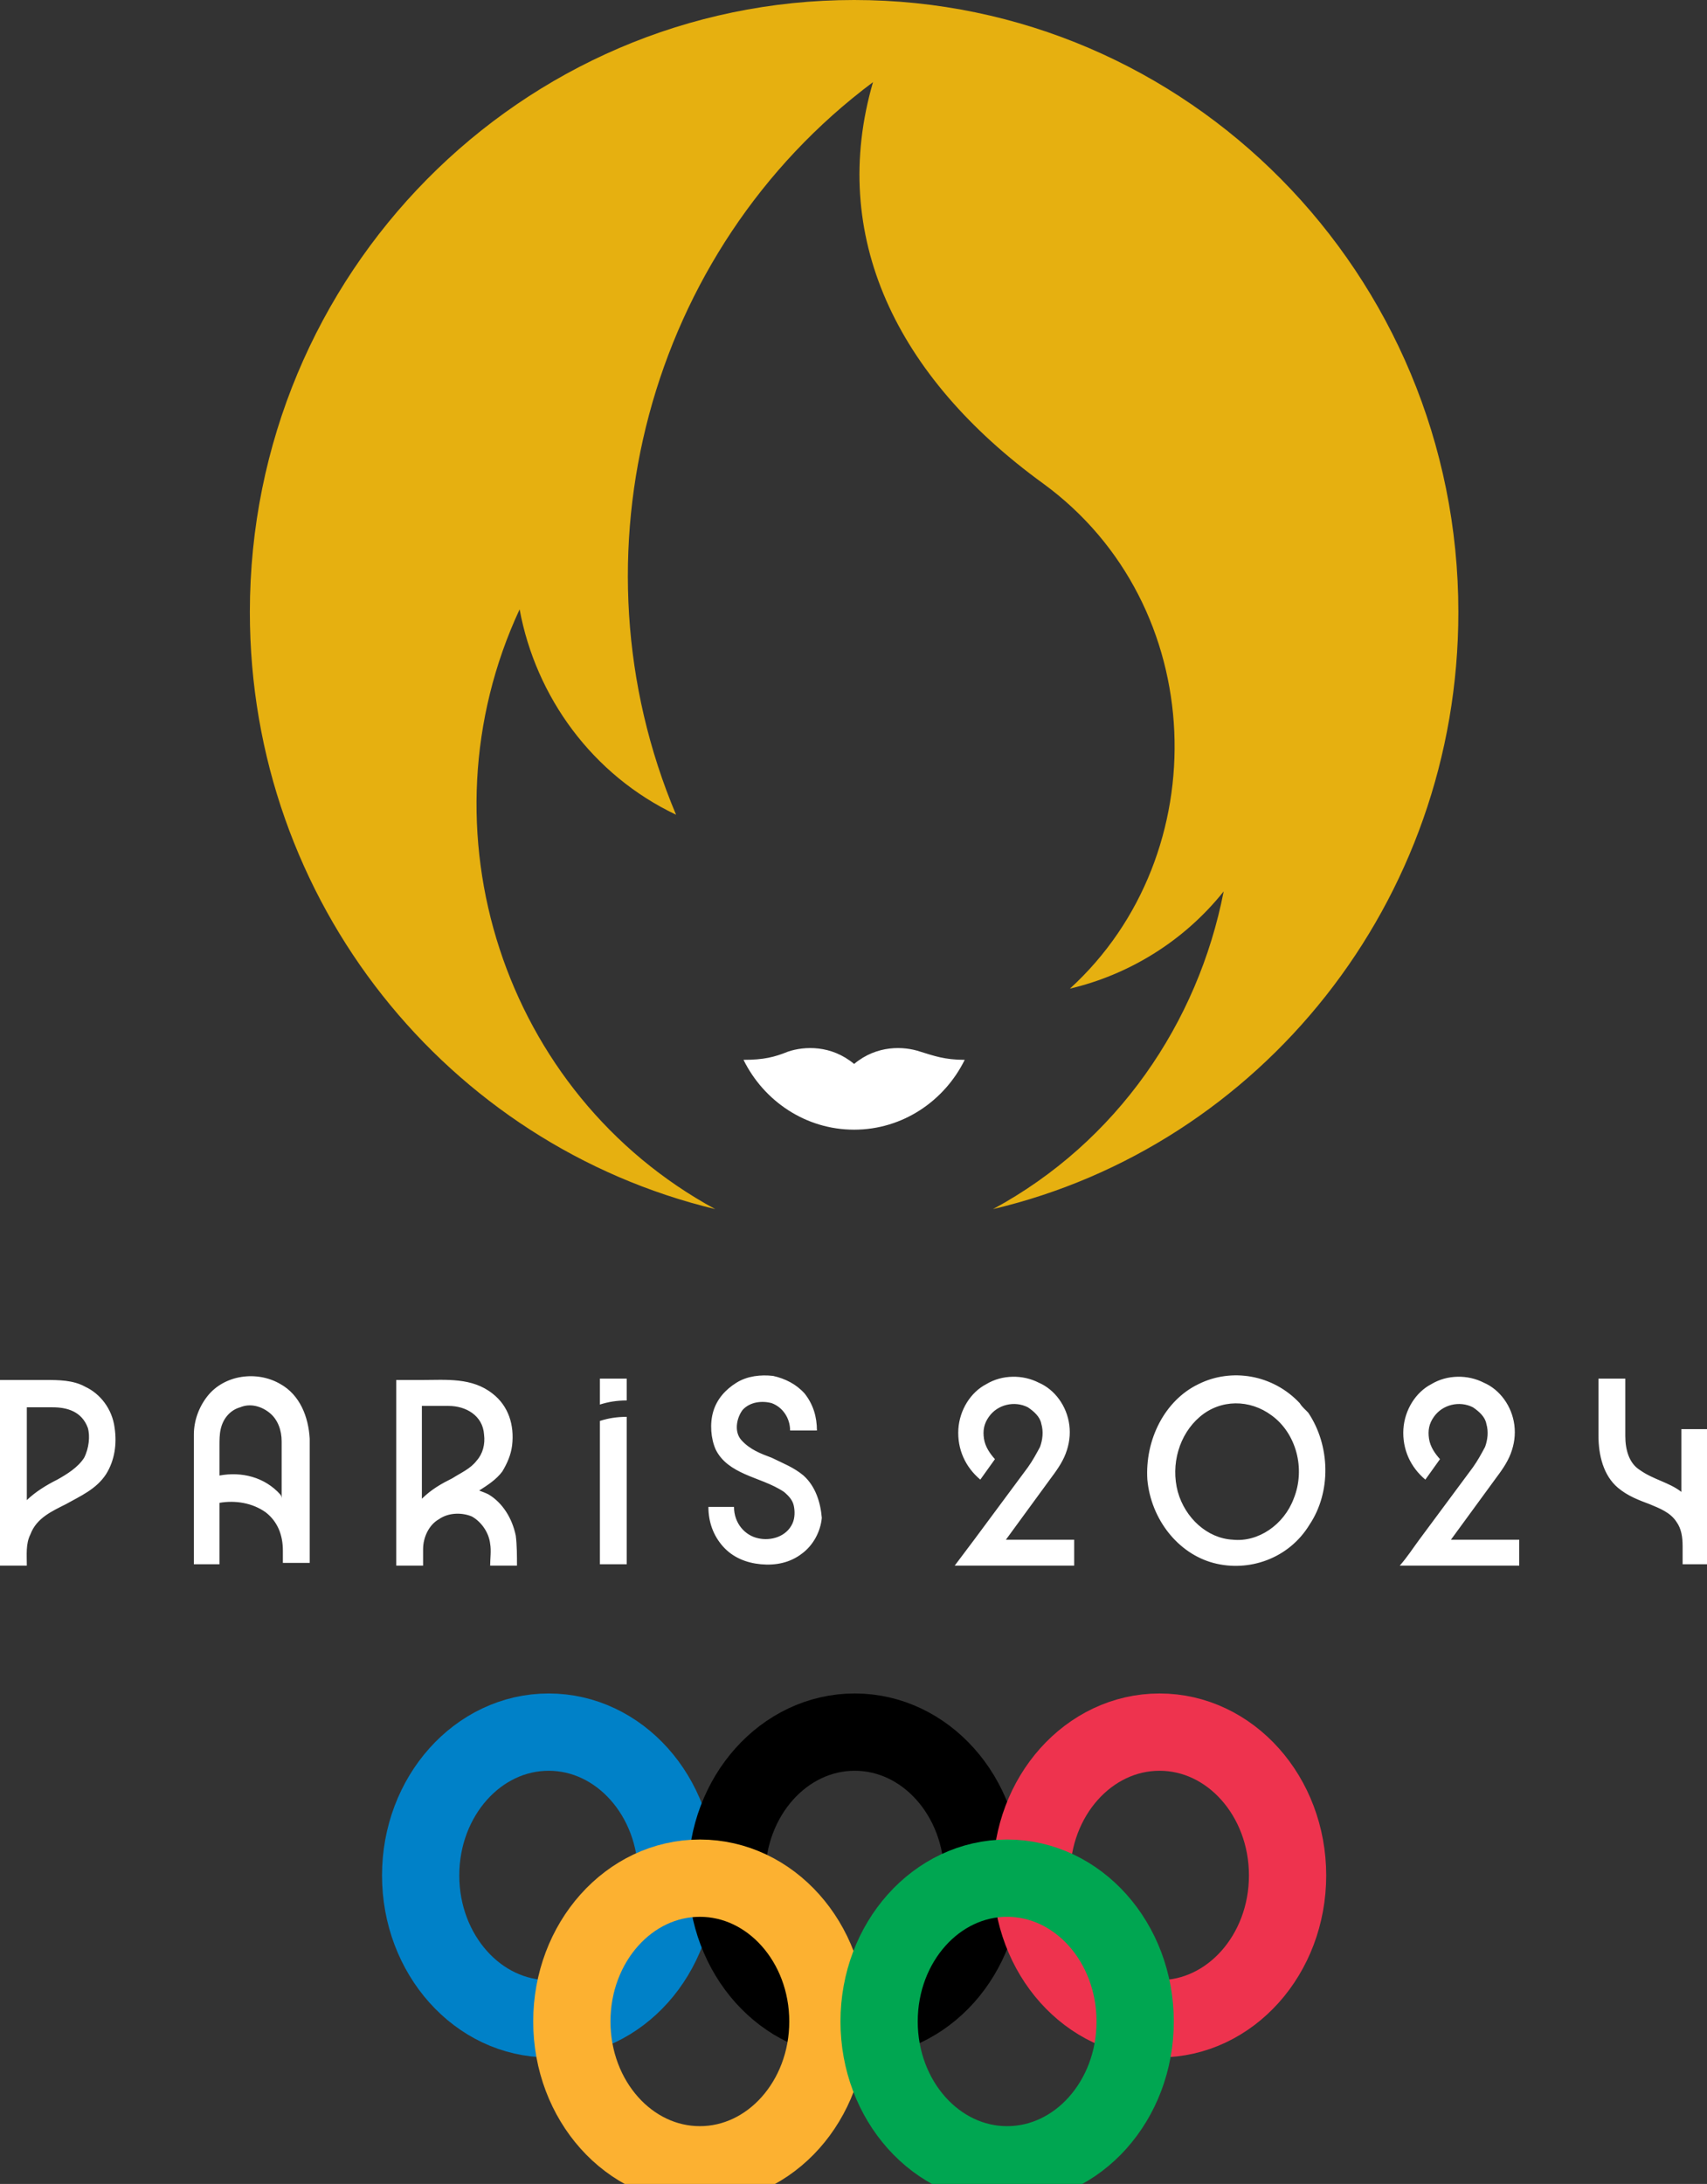
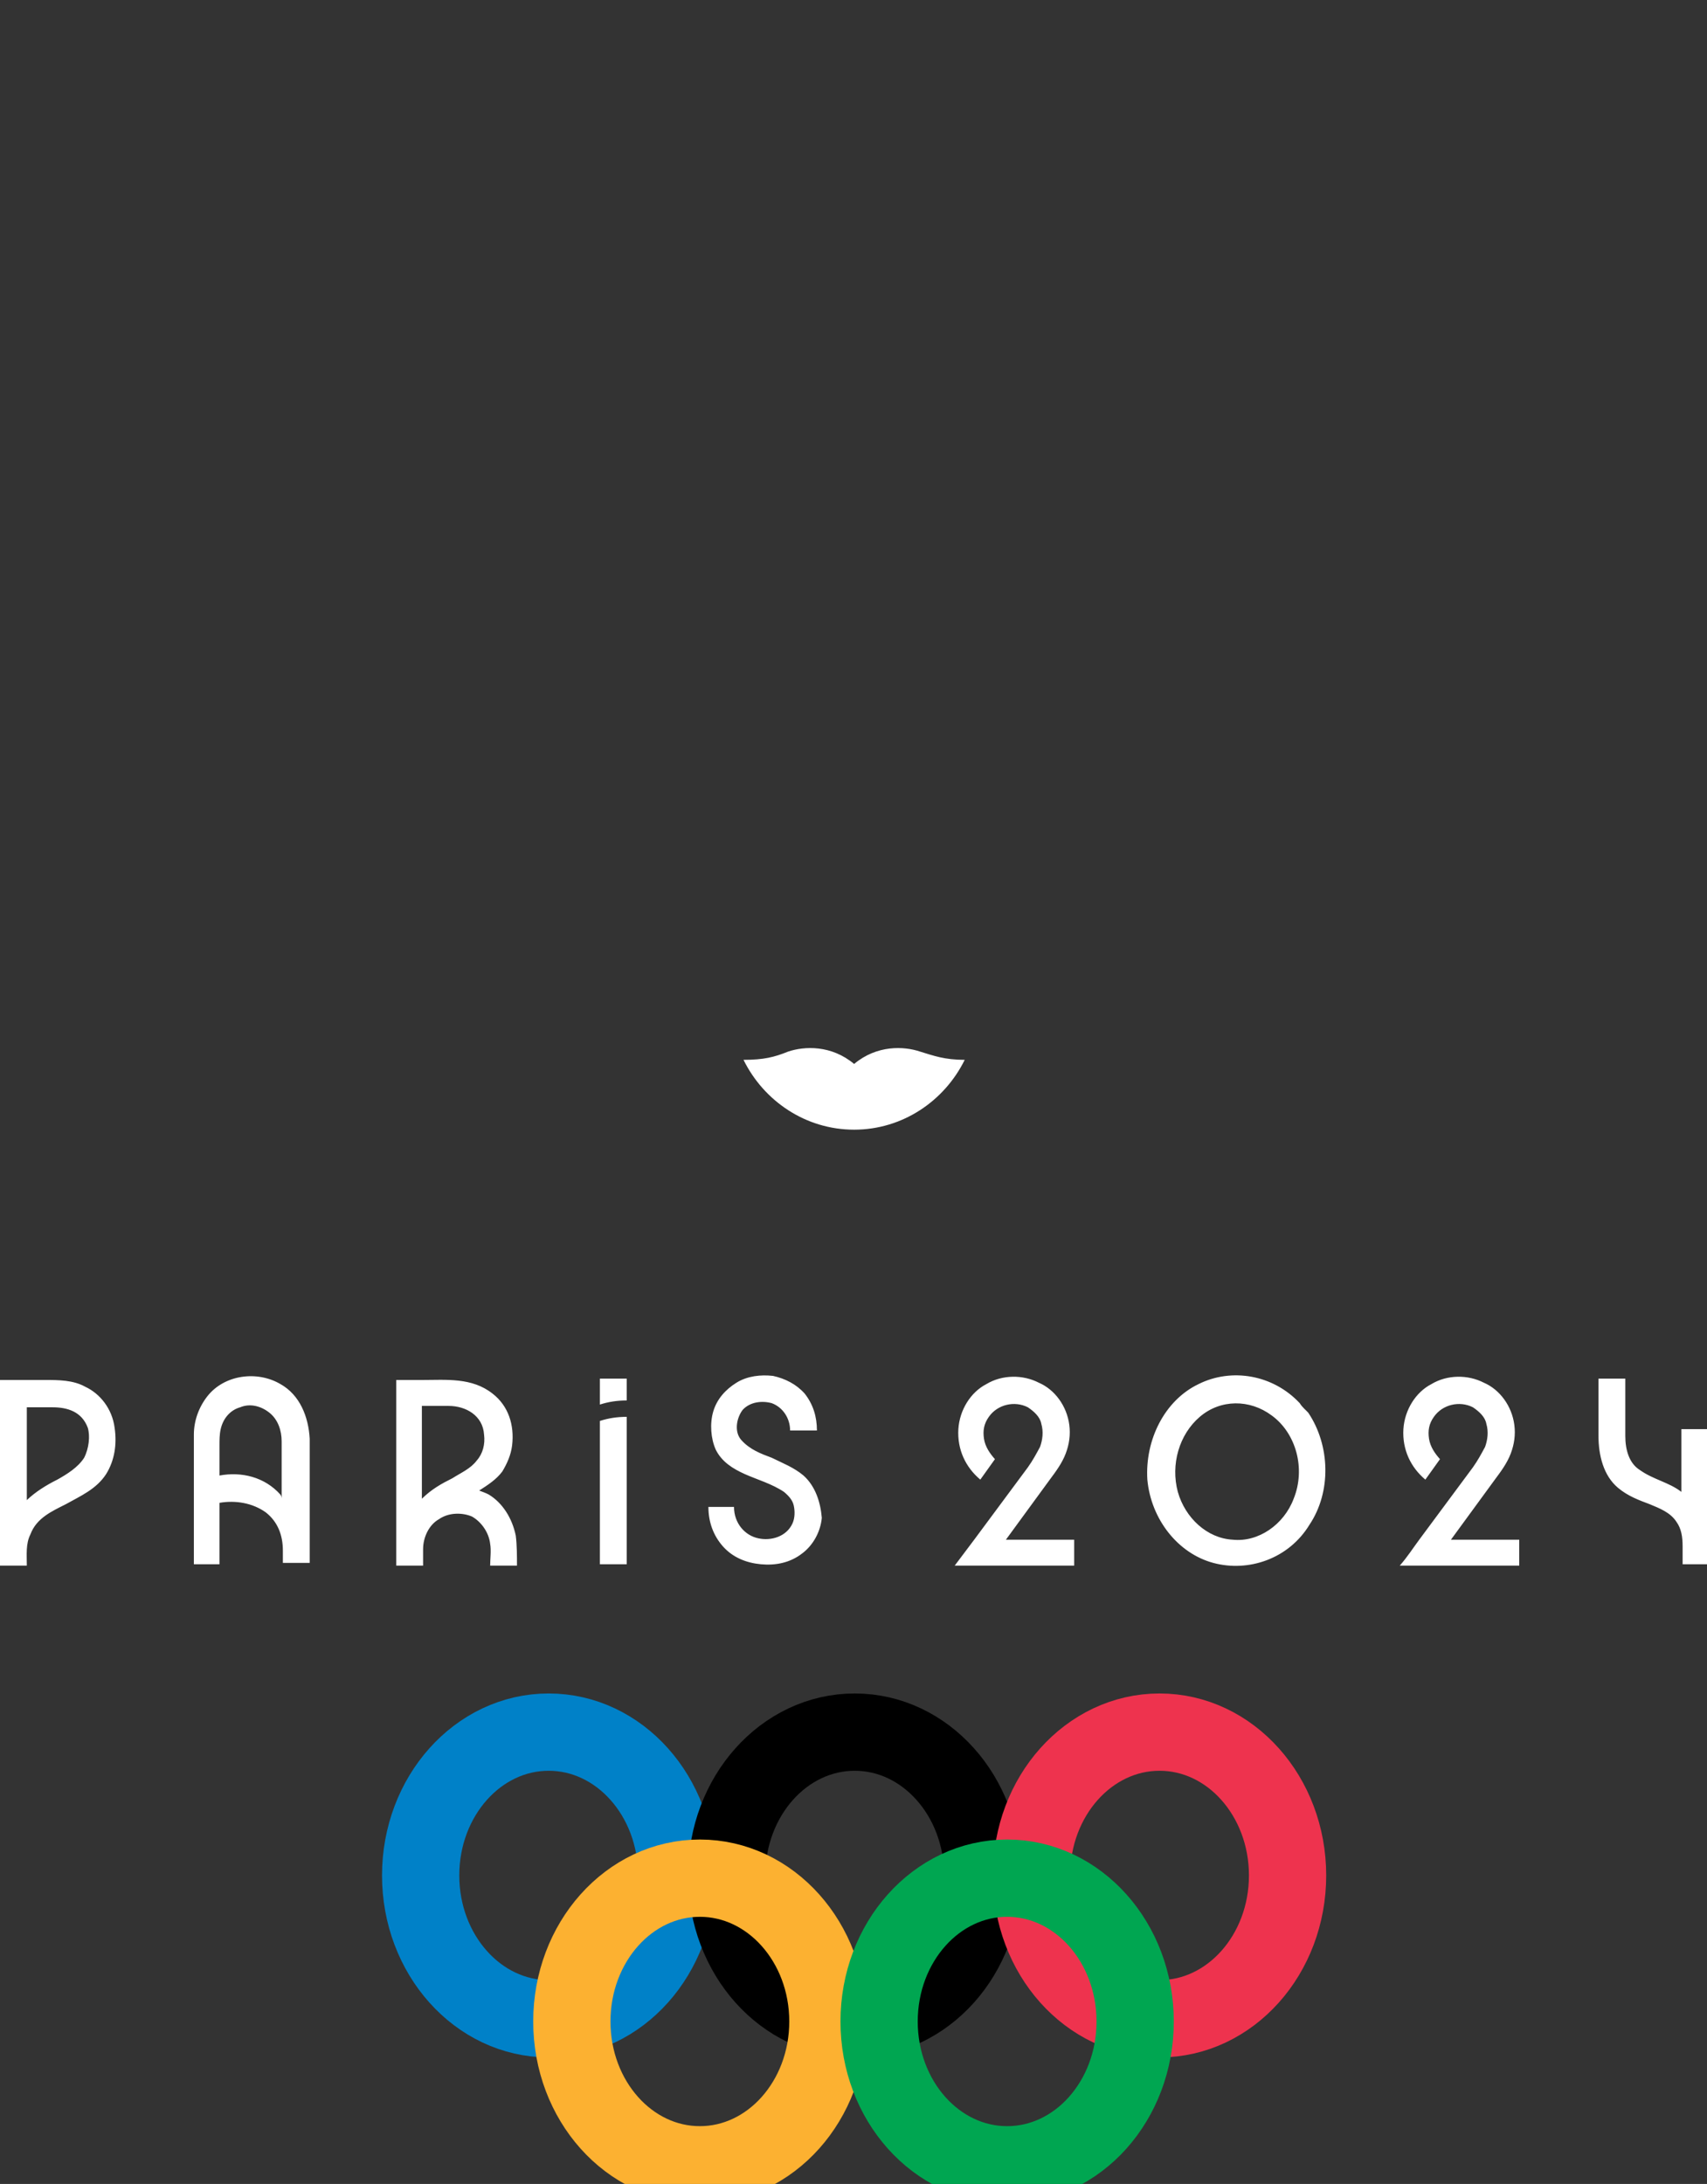
<svg xmlns="http://www.w3.org/2000/svg" width="226" height="289" viewBox="0 0 226 289" fill="none">
  <rect x="0" y="0" width="226" height="289" fill="#333333" stroke="none" />
  <g clip-path="url(#clip0_204_48)">
    <path d="M121.831 139.162C119.688 138.437 116.116 138.256 113.081 140.793C110.045 138.256 106.474 138.437 104.331 139.162C102.545 139.887 101.116 140.249 98.438 140.249C101.116 145.685 106.652 149.49 113.081 149.49C119.509 149.49 125.045 145.685 127.724 140.249C125.045 140.249 123.616 139.706 121.831 139.162Z" fill="white" />
-     <path d="M113.081 0C68.974 0 33.081 36.24 33.081 80.997C33.081 119.411 59.331 151.484 94.688 160C66.652 144.779 55.224 109.807 68.795 80.634C70.938 92.231 78.438 102.559 89.509 107.814C75.045 73.567 85.759 33.16 115.581 10.872C109.688 31.166 118.616 49.83 138.081 63.964C160.224 80.091 161.116 113.069 141.652 130.827C149.331 129.015 156.652 124.666 162.009 117.961C158.616 135.357 147.902 151.121 131.474 160C166.831 151.665 193.081 119.411 193.081 80.997C193.081 36.24 157.188 0 113.081 0Z" fill="#E6B010" />
    <path d="M222.61 189.116V197.425C220.996 196.161 218.897 195.799 217.121 194.535C215.669 193.632 215.184 191.826 215.184 190.019V182.433H211.633V190.019C211.633 192.548 212.279 195.257 214.216 196.883C215.507 197.967 216.96 198.509 218.413 199.051C219.704 199.592 221.157 200.134 221.964 201.399C222.61 202.302 222.771 203.386 222.771 204.65V206.998H226.161V189.116H222.61ZM197.911 195.799C198.719 194.716 199.526 193.632 200.01 192.367C200.494 191.103 200.656 189.839 200.494 188.574C200.171 186.046 198.557 183.878 196.459 182.975C194.36 181.891 191.616 181.891 189.517 183.156C187.419 184.239 185.966 186.587 185.804 189.116C185.643 191.826 186.773 194.174 188.71 195.799L190.647 193.09C190.001 192.367 189.356 191.464 189.194 190.381C189.033 189.297 189.194 188.394 189.84 187.491C190.97 185.865 193.23 185.323 195.006 186.226C195.813 186.768 196.62 187.491 196.781 188.394C197.104 189.477 196.943 190.561 196.62 191.464C196.136 192.367 195.651 193.271 195.006 194.174C192.584 197.425 190.324 200.496 187.903 203.747C187.096 204.831 186.289 206.095 185.32 207.179H201.14V203.747H192.1L197.911 195.799ZM171.276 198.328C169.984 201.76 166.594 204.108 163.204 203.747C159.814 203.566 156.909 200.857 155.94 197.425C154.971 193.812 156.101 189.839 158.846 187.491C161.59 185.142 165.464 185.142 168.37 187.31C171.599 189.658 172.89 194.354 171.276 198.328ZM172.083 185.684C168.531 181.891 163.043 180.988 158.684 183.156C154.164 185.323 151.581 190.561 151.904 195.799C152.389 201.037 155.94 205.553 160.621 206.817C165.303 208.082 170.63 206.276 173.374 201.76C176.28 197.425 176.119 191.284 173.213 186.949C172.89 186.587 172.406 186.226 172.083 185.684ZM138.99 195.799C139.797 194.716 140.604 193.632 141.089 192.367C141.573 191.103 141.734 189.839 141.573 188.574C141.25 186.046 139.636 183.878 137.537 182.975C135.439 181.891 132.694 181.891 130.596 183.156C128.497 184.239 127.044 186.587 126.883 189.116C126.721 191.826 127.851 194.174 129.789 195.799L131.726 193.09C131.08 192.367 130.434 191.464 130.273 190.381C130.111 189.297 130.273 188.394 130.919 187.491C132.049 185.865 134.309 185.323 136.084 186.226C136.891 186.768 137.699 187.491 137.86 188.394C138.183 189.477 138.021 190.561 137.699 191.464C137.214 192.367 136.73 193.271 136.084 194.174C133.663 197.425 131.403 200.496 128.981 203.747L126.399 207.179H142.219V203.747H133.179L138.99 195.799ZM106.381 195.257C105.09 194.174 103.637 193.632 102.184 192.909C100.731 192.367 99.279 191.826 98.149 190.561C97.18 189.477 97.503 187.671 98.31 186.587C99.279 185.504 100.893 185.323 102.184 185.684C103.637 186.226 104.606 187.671 104.606 189.297H108.157C108.157 187.491 107.673 185.865 106.543 184.42C105.413 183.156 103.96 182.433 102.346 182.072C100.731 181.891 98.956 182.072 97.503 182.975C96.05 183.878 94.92 185.142 94.436 186.768C93.951 188.394 94.113 190.381 94.759 191.826C95.566 193.451 97.019 194.354 98.633 195.077C100.247 195.799 102.184 196.341 103.799 197.425C104.444 197.967 104.929 198.509 105.09 199.231C105.251 199.954 105.251 200.857 104.929 201.579C104.121 203.386 102.023 203.927 100.409 203.566C98.633 203.205 97.18 201.579 97.18 199.412H93.79C93.79 201.399 94.436 203.205 95.727 204.65C97.019 206.095 98.794 206.817 100.731 206.998C102.669 207.179 104.606 206.817 106.22 205.553C107.673 204.469 108.641 202.663 108.803 200.857C108.641 198.87 107.996 196.702 106.381 195.257ZM79.423 188.032V206.998H82.974V187.491C81.683 187.491 80.553 187.671 79.423 188.032ZM79.423 185.865C80.553 185.504 81.683 185.323 82.974 185.323V182.433H79.423V185.865ZM59.406 186.046C61.666 186.046 63.926 187.31 64.087 189.839C64.249 191.103 63.926 192.367 63.119 193.271C62.311 194.354 61.02 194.896 59.89 195.619C58.437 196.341 57.146 197.064 55.854 198.328V186.046H59.406ZM64.733 197.786C64.41 197.606 63.926 197.425 63.441 197.244C64.571 196.522 65.701 195.799 66.509 194.716C67.154 193.632 67.639 192.548 67.8 191.284C68.123 188.574 67.316 186.046 65.217 184.42C62.473 182.252 59.083 182.614 55.854 182.614H52.464V207.179H56.016V205.011C56.016 203.386 56.823 201.76 58.114 201.037C59.406 200.134 61.181 200.134 62.473 200.676C63.764 201.399 64.733 202.844 64.894 204.289C65.056 205.192 64.894 206.276 64.894 207.179H68.446C68.446 205.914 68.446 204.469 68.284 203.205C67.8 200.857 66.509 198.87 64.733 197.786ZM37.129 197.786C35.03 195.438 31.963 194.716 29.057 195.257V191.284C29.057 190.561 29.057 189.839 29.219 189.116C29.541 187.671 30.51 186.587 31.801 186.226C33.093 185.684 34.546 186.046 35.676 186.949C36.806 187.852 37.29 189.297 37.29 190.742V198.328C37.29 197.967 37.129 197.786 37.129 197.786ZM37.129 183.156C34.061 181.349 29.703 181.891 27.443 184.781C26.313 186.226 25.667 188.032 25.667 189.839V206.998H29.057V198.87C31.156 198.509 33.416 198.87 35.191 200.134C36.806 201.399 37.451 203.205 37.451 205.192V206.817H41.003V190.381C40.841 187.491 39.711 184.601 37.129 183.156ZM11.139 192.909C10.331 194.174 8.879 195.077 7.587 195.799C6.134 196.522 4.681 197.425 3.551 198.509V186.226H6.941C8.879 186.226 10.816 186.768 11.623 188.936C11.946 190.019 11.784 191.645 11.139 192.909ZM11.3 183.517C9.686 182.614 7.749 182.614 5.973 182.614H0V207.179H3.551C3.551 205.734 3.39 204.289 4.036 203.024C4.843 200.857 6.941 199.954 8.717 199.051C10.654 197.967 12.753 197.064 14.044 195.077C15.174 193.271 15.497 191.103 15.174 188.936C14.851 186.407 13.237 184.42 11.3 183.517Z" fill="white" />
    <path d="M72.643 267.142C82.004 267.142 89.593 258.651 89.593 248.177C89.593 237.702 82.004 229.211 72.643 229.211C63.282 229.211 55.693 237.702 55.693 248.177C55.693 258.651 63.282 267.142 72.643 267.142Z" stroke="#0081C8" stroke-width="10.229" stroke-miterlimit="10" />
    <path d="M113.161 267.142C122.523 267.142 130.111 258.651 130.111 248.177C130.111 237.702 122.523 229.211 113.161 229.211C103.8 229.211 96.212 237.702 96.212 248.177C96.212 258.651 103.8 267.142 113.161 267.142Z" stroke="black" stroke-width="10.229" stroke-miterlimit="10" />
    <path d="M153.519 267.142C162.88 267.142 170.469 258.651 170.469 248.177C170.469 237.702 162.88 229.211 153.519 229.211C144.157 229.211 136.569 237.702 136.569 248.177C136.569 258.651 144.157 267.142 153.519 267.142Z" stroke="#EE334E" stroke-width="10.229" stroke-miterlimit="10" />
    <path d="M92.66 286.469C102.021 286.469 109.61 277.978 109.61 267.503C109.61 257.029 102.021 248.538 92.66 248.538C83.299 248.538 75.71 257.029 75.71 267.503C75.71 277.978 83.299 286.469 92.66 286.469Z" stroke="#FCB131" stroke-width="10.229" stroke-miterlimit="10" />
    <path d="M133.34 286.469C142.701 286.469 150.29 277.978 150.29 267.503C150.29 257.029 142.701 248.538 133.34 248.538C123.979 248.538 116.39 257.029 116.39 267.503C116.39 277.978 123.979 286.469 133.34 286.469Z" stroke="#00A651" stroke-width="10.229" stroke-miterlimit="10" />
  </g>
  <defs>
    <clipPath id="clip0_204_48">
      <rect width="226" height="289" fill="white" />
    </clipPath>
  </defs>
</svg>